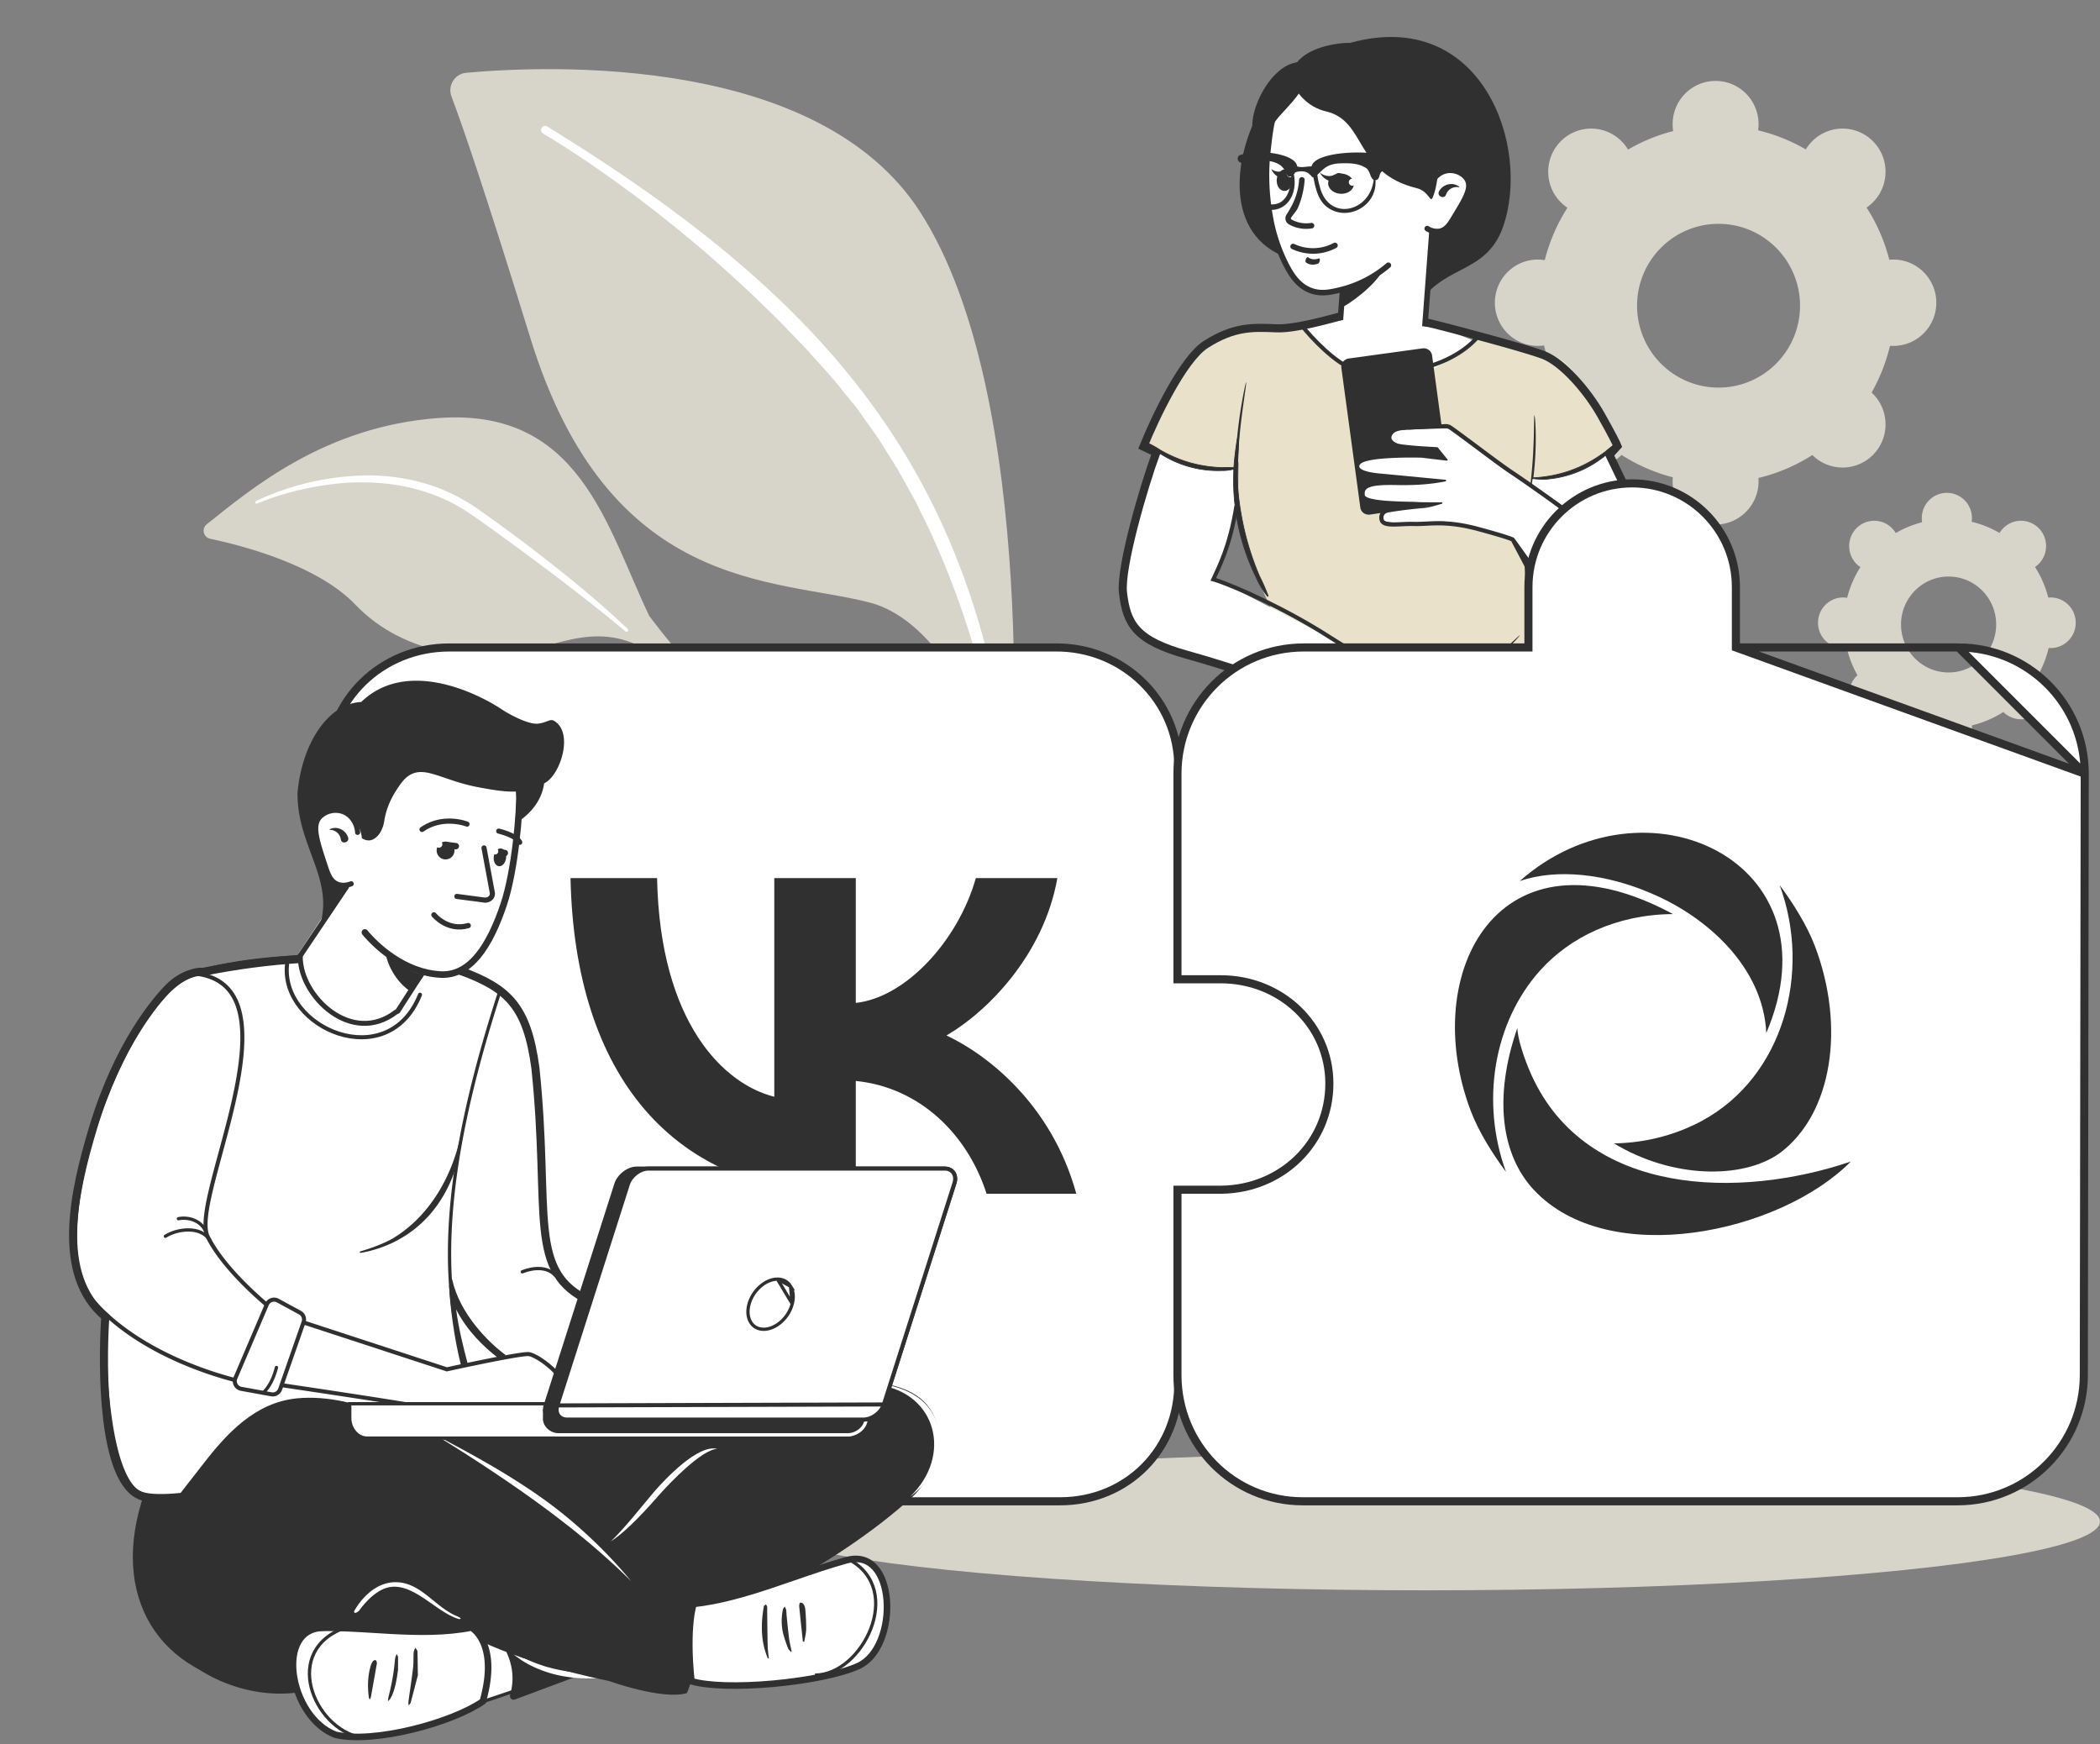
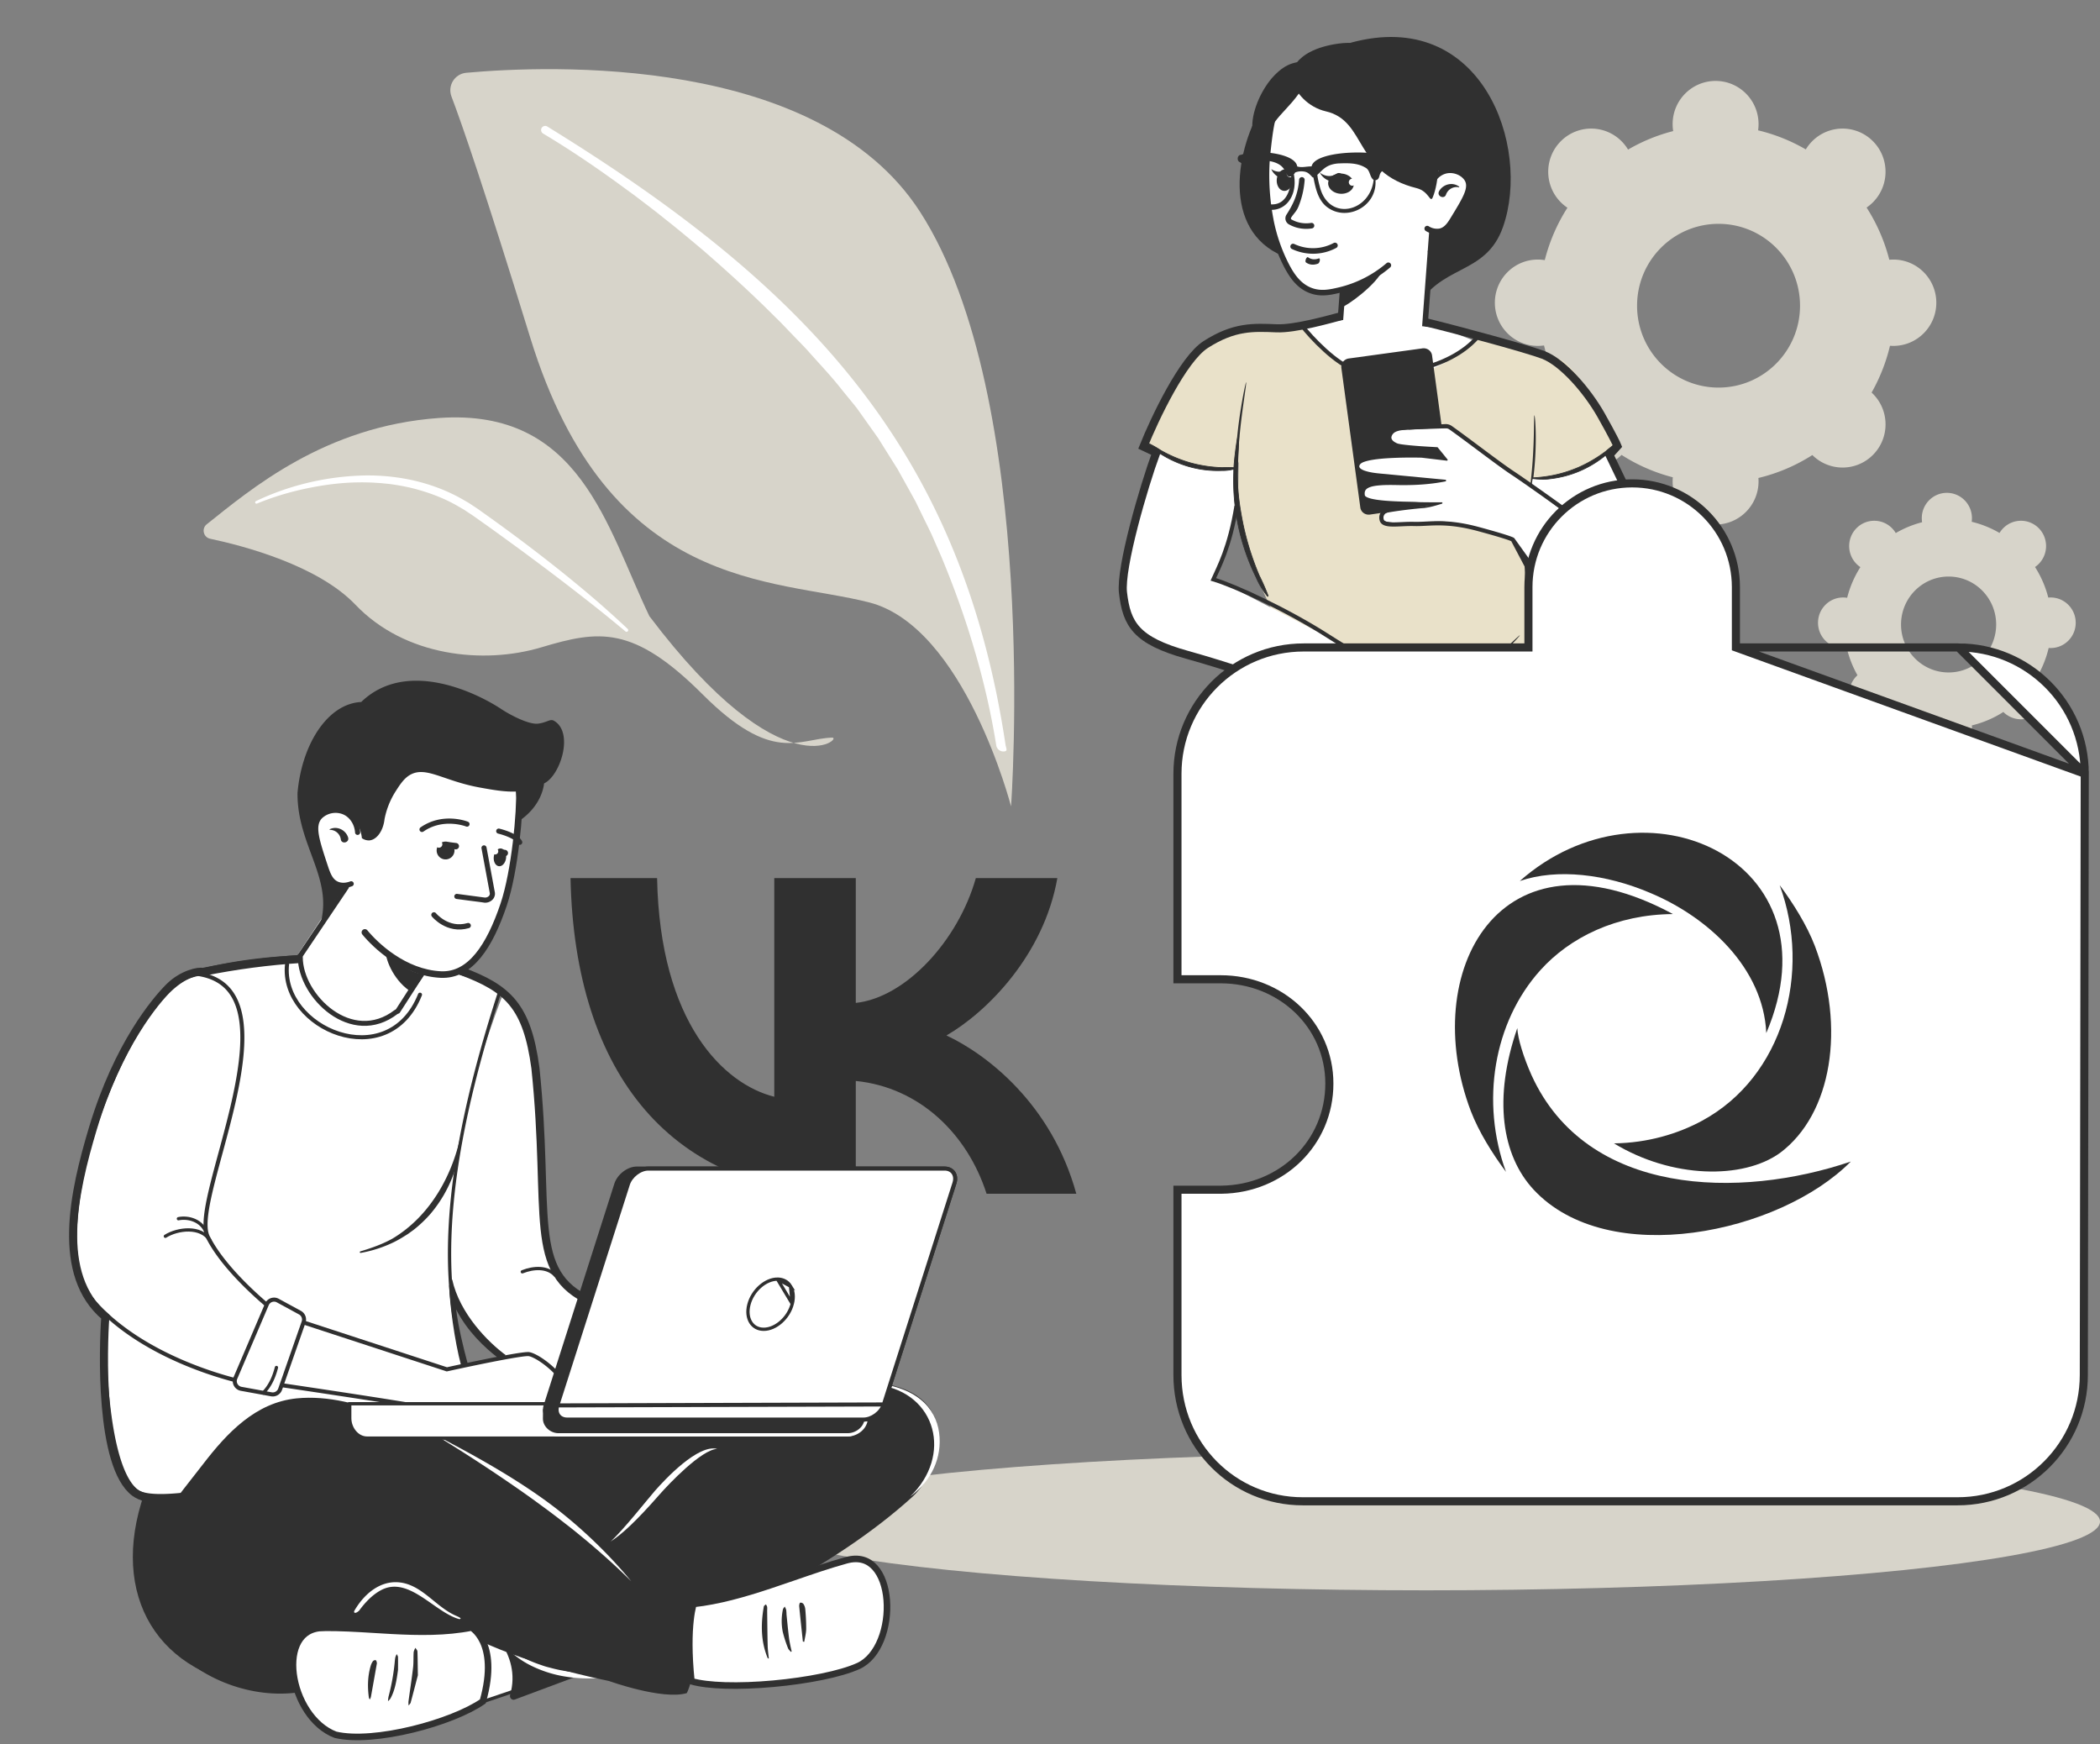
<svg xmlns="http://www.w3.org/2000/svg" width="519" height="431" fill="none">
  <rect width="100%" height="100%" fill="#808080" stroke="none" />
  <g clip-path="url(#a)">
    <ellipse opacity=".75" cx="352.5" cy="376" rx="166.5" ry="17" fill="#F4F0E3" />
    <path opacity=".75" d="M249.875 199.279s-11.453-44.379-35.093-50.42c-23.641-6.042-64.321-2.472-83.718-65.36-11.356-36.816-16.867-52.758-19.485-59.649-1.021-2.688.796-5.607 3.659-5.865 20.248-1.83 86.917-4.632 112.099 34.291 29.854 46.145 22.538 147.003 22.538 147.003z" fill="#F4F0E3" />
    <path d="M135.181 31.216C199.002 70.5 237.502 110.84 248.502 184c.146.976.639 1.596-.343 1.695a1.789 1.789 0 0 1-1.942-1.491l-.017-.112c-1.266-7.901-3.105-15.887-5.411-23.636-2.273-7.781-5.029-15.404-8.134-22.863l-2.431-5.551c-.859-1.826-1.778-3.623-2.65-5.442l-1.328-2.718-1.465-2.645-2.936-5.283-3.211-5.113-1.598-2.56-1.747-2.457-3.492-4.917c-1.245-1.575-2.535-3.114-3.799-4.673-2.46-3.154-5.285-6.107-7.973-9.138-1.338-1.526-2.798-2.939-4.192-4.414-1.424-1.446-2.784-2.956-4.261-4.35-5.729-5.758-11.753-11.218-17.891-16.555-3.118-2.61-6.226-5.237-9.435-7.74-1.576-1.29-3.192-2.526-4.813-3.758l-2.427-1.856-2.466-1.8c-6.555-4.822-13.323-9.44-20.282-13.6l-.034-.02a1.016 1.016 0 0 1-.351-1.393 1.017 1.017 0 0 1 1.308-.394z" fill="#fff" />
    <path opacity=".75" d="M205.643 182.278c2.932-.101-11.898 13.964-45.155-30.015-10.599-22.098-17.136-51.411-51.94-48.974-28.29 1.981-46.669 17.709-57.45 26.266-1.347 1.069-.843 3.223.84 3.58 8.297 1.756 26.61 6.57 35.91 16.307 12.256 12.836 31.708 14.78 45.924 10.53 14.216-4.251 22.698-5.54 39.903 11.652s23.639 10.938 31.968 10.654z" fill="#F4F0E3" />
    <path d="M63.233 123.845c7.89-3.761 16.524-5.899 25.304-6.294 4.389-.211 8.82.146 13.143 1.062 4.315.948 8.532 2.468 12.395 4.651l1.443.825c.48.278.932.599 1.399.898.457.308.935.607 1.375.923l1.325.946a447.219 447.219 0 0 1 5.283 3.809 408.064 408.064 0 0 1 10.385 7.862c6.844 5.347 13.516 10.91 19.84 16.888a.413.413 0 0 1-.549.618l-.01-.008a351.082 351.082 0 0 0-10.095-8.148 591.09 591.09 0 0 0-10.302-7.894l-5.205-3.874-5.248-3.816a425.097 425.097 0 0 0-5.276-3.777l-1.323-.938c-.441-.314-.885-.588-1.327-.884-.444-.286-.873-.598-1.33-.866l-1.373-.795c-3.672-2.117-7.7-3.557-11.822-4.548-2.074-.45-4.17-.833-6.292-1.01l-.794-.082-.797-.051c-.532-.032-1.063-.078-1.596-.098-1.066-.027-2.133-.067-3.201-.037-4.274.043-8.543.609-12.746 1.481-4.2.873-8.356 2.115-12.316 3.754l-.02.008a.332.332 0 0 1-.27-.605z" fill="#fff" />
    <path opacity=".75" fill-rule="evenodd" clip-rule="evenodd" d="M434.504 32.21c.072-.504.109-1.018.109-1.542 0-5.892-4.754-10.668-10.617-10.668-5.864 0-10.618 4.776-10.618 10.668 0 .587.046 1.163.138 1.724a43.569 43.569 0 0 0-11.155 4.575 10.618 10.618 0 0 0-1.605-2.066 10.583 10.583 0 0 0-15.016 0c-4.144 4.166-4.144 10.92 0 15.086.509.513 1.061.962 1.639 1.349a44.052 44.052 0 0 0-5.6 12.946 10.653 10.653 0 0 0-1.717-.139c-5.863 0-10.617 4.777-10.617 10.668 0 5.892 4.754 10.668 10.617 10.668.521 0 1.033-.037 1.534-.11a43.972 43.972 0 0 0 4.542 11.582c-.135.122-.269.248-.398.378-4.147 4.166-4.147 10.921 0 15.087a10.58 10.58 0 0 0 15.013 0 43.54 43.54 0 0 0 12.671 5.532 10.8 10.8 0 0 0-.046 1.007c0 5.891 4.754 10.668 10.618 10.668 5.863 0 10.617-4.777 10.617-10.668a11.6 11.6 0 0 0-.032-.838 43.564 43.564 0 0 0 13.329-5.665 10.579 10.579 0 0 0 14.976-.036c4.148-4.166 4.148-10.921 0-15.087-.109-.11-.223-.217-.334-.321a43.98 43.98 0 0 0 4.544-11.561c.275.022.552.032.833.032 5.863 0 10.617-4.776 10.617-10.668 0-5.891-4.754-10.668-10.617-10.668-.338 0-.672.016-1.001.047a43.92 43.92 0 0 0-5.612-12.9c.555-.376 1.081-.81 1.57-1.303 4.145-4.166 4.145-10.92 0-15.087a10.583 10.583 0 0 0-15.016 0 10.644 10.644 0 0 0-1.579 2.024 43.544 43.544 0 0 0-11.787-4.714zm10.36 43.337c0 11.174-9.016 20.232-20.136 20.232-11.121 0-20.136-9.058-20.136-20.232s9.015-20.232 20.136-20.232c11.12 0 20.136 9.058 20.136 20.232zM487.289 128.944a6.4 6.4 0 0 0 .063-.903c0-3.451-2.775-6.248-6.197-6.248-3.423 0-6.198 2.797-6.198 6.248 0 .344.027.681.08 1.01a25.372 25.372 0 0 0-6.511 2.679 6.245 6.245 0 0 0-.937-1.21 6.163 6.163 0 0 0-8.765 0c-2.419 2.44-2.419 6.396 0 8.837.297.3.619.563.956.789a25.896 25.896 0 0 0-3.269 7.583 6.231 6.231 0 0 0-1.001-.081c-3.423 0-6.198 2.797-6.198 6.248s2.775 6.249 6.198 6.249c.303 0 .602-.022.895-.065a25.822 25.822 0 0 0 2.651 6.784 6.284 6.284 0 0 0-.232 9.058 6.161 6.161 0 0 0 8.764 0 25.379 25.379 0 0 0 7.396 3.24 6.389 6.389 0 0 0-.027.59c0 3.451 2.775 6.248 6.198 6.248 3.422 0 6.197-2.797 6.197-6.248 0-.165-.006-.329-.018-.491 2.8-.673 5.42-1.804 7.78-3.318a6.16 6.16 0 0 0 8.742-.021 6.284 6.284 0 0 0-.195-9.025 25.83 25.83 0 0 0 2.653-6.771c.16.012.322.019.486.019 3.423 0 6.198-2.798 6.198-6.249 0-3.451-2.775-6.248-6.198-6.248-.197 0-.392.009-.584.027a25.792 25.792 0 0 0-3.276-7.556c.324-.22.631-.474.916-.762 2.42-2.441 2.42-6.397 0-8.837a6.163 6.163 0 0 0-8.765 0 6.271 6.271 0 0 0-.922 1.185 25.357 25.357 0 0 0-6.88-2.761zm6.047 25.383c0 6.545-5.262 11.851-11.754 11.851-6.491 0-11.754-5.306-11.754-11.851 0-6.545 5.263-11.85 11.754-11.85 6.492 0 11.754 5.305 11.754 11.85z" fill="#F4F0E3" />
    <path d="M312.589 25.222c-7.509 11.654-10.535 31.675 4.375 38.005 1.142-.003 1.899.147 2.989-.297 4.05-1.65 6.321 1.923 10.371.274l-17.735-37.982zM333.855 10.548l15.749 66.448c6.009-12.017 17.51-8.519 21.869-20.963 6.951-19.84-5.237-54.29-37.618-45.485z" fill="#303030" />
    <path d="m354.049 57.926 4.953-2.795 4.19-7.852-1.245-4.521-7.673-.634-23.819-26.717-14.318 7.747s-3.879 20.63-3.507 21.57c.373.94 2.213 13.642 2.213 13.642l4.575 9.958 5.819 4.292 6.758-1.439-.592 9.555 2.047 3.188 5.209 2.285 5.614.228 7.012-2.39 2.764-26.117z" fill="#fff" />
    <path d="M331.23 47.877c1.749.13 3.249-.879 3.352-2.254.103-1.375-1.232-2.596-2.981-2.727-1.749-.13-3.249.88-3.352 2.255-.103 1.375 1.232 2.596 2.981 2.726zM317.322 47.168c1.093.082 2.067-1.041 2.177-2.508.109-1.466-.688-2.72-1.781-2.802-1.092-.082-2.066 1.04-2.176 2.507-.109 1.467.688 2.722 1.78 2.803zM321.612 56.474a8.753 8.753 0 0 1-1.377-.303 8.982 8.982 0 0 1-1.697-.73 1.701 1.701 0 0 1-.811-1.07 1.715 1.715 0 0 1-.027-.684c.038-.227.122-.444.246-.639 1.833-2.844 2.869-5.268 3.119-8.643a.686.686 0 0 1 .994-.563.693.693 0 0 1 .376.664 21.606 21.606 0 0 1-1.521 6.523c-.514 1.253-1.087 1.623-1.821 2.761a.315.315 0 0 0 .012.37c.026.034.06.064.098.085.455.253.934.46 1.43.615a7.517 7.517 0 0 0 3.375.231.685.685 0 1 1 .219 1.352c-.866.139-1.747.15-2.615.031z" fill="#303030" />
    <path d="M325.575 72.912a8.552 8.552 0 0 1-1.95-.503c-3.213-1.236-4.985-3.998-6.314-6.532a42.722 42.722 0 0 1-3.879-11.315c-.013-.057-.027-.11-.037-.164l-.01-.053a58.802 58.802 0 0 1-.938-14.657c.019-.135.017-.27.027-.397.029-.384.053-.636.068-.77l.006-.043c.328-3.175.611-5.914 1.161-8.46l.011-.082a22.738 22.738 0 0 1 4.086-9.183c.004-.03.06-.082.106-.145l.076-.1a26.576 26.576 0 0 1 3.676-3.83l.349-.298a27.161 27.161 0 0 1 7.191-4.346 24.712 24.712 0 0 1 4.825-1.414 25.868 25.868 0 0 1 6.257-.39c2.811.164 5.585.733 8.233 1.69 1.89.681 3.708 1.547 5.427 2.586 5.227 3.16 9.131 7.7 10.994 12.792l.047.138c.298.824.543 1.667.733 2.522.598 2.744.737 5.569.412 8.358a32.06 32.06 0 0 1-1.335 6.278 32.223 32.223 0 0 1-.858 2.418 37.491 37.491 0 0 1-2.118 4.42 65.23 65.23 0 0 1-2.973 4.83 80.197 80.197 0 0 1-2.793 3.902c-.657.85-1.33 1.678-2.002 2.468a.687.687 0 0 1-1.044-.89c.66-.771 1.317-1.584 1.956-2.41a74.19 74.19 0 0 0 2.747-3.835 64.272 64.272 0 0 0 2.91-4.727 36.265 36.265 0 0 0 2.041-4.258c.169-.43.487-1.234.828-2.328a30.831 30.831 0 0 0 1.295-6.014 24.142 24.142 0 0 0-.401-7.91 19.732 19.732 0 0 0-.71-2.381l-.047-.138c-1.732-4.766-5.432-9.054-10.393-12.06a28.688 28.688 0 0 0-5.194-2.466 27.82 27.82 0 0 0-7.85-1.614 24.572 24.572 0 0 0-5.929.366c-1.561.292-3.09.74-4.562 1.338a25.946 25.946 0 0 0-6.822 4.128l-.338.3a25.14 25.14 0 0 0-3.478 3.617l-.076.1a21.491 21.491 0 0 0-3.944 8.808l-.011.08c-.52 2.456-.802 5.164-1.138 8.293l-.006.044a6.37 6.37 0 0 0-.063.708c-.019.139-.019.267-.024.401a57.343 57.343 0 0 0 .913 14.308l.01.056c.007.038.015.075.026.111l-.004.034a41.46 41.46 0 0 0 3.791 10.95c1.201 2.309 2.797 4.814 5.589 5.89 2.349.903 4.587.394 6.755-.111a28.115 28.115 0 0 0 11.795-5.991.689.689 0 0 1 1.134.583.693.693 0 0 1-.241.47 29.44 29.44 0 0 1-12.368 6.258c-1.738.419-3.622.845-5.625.57z" fill="#303030" />
    <path d="M322.856 62.59a12.322 12.322 0 0 1-3.546-1.044.67.67 0 0 1-.37-.386.686.686 0 0 1 .948-.856 10.854 10.854 0 0 0 9.718-.254.677.677 0 0 1 .522-.05.676.676 0 0 1 .405.335.68.68 0 0 1-.077.758.688.688 0 0 1-.207.17 12.134 12.134 0 0 1-7.406 1.325l.013.001zM354.536 57.873a5.71 5.71 0 0 1-2.134-.78.68.68 0 0 1-.333-.42.682.682 0 0 1 .779-.856c.091.015.178.049.255.1.779.51 1.72.712 2.64.566 1.109-.242 1.853-1.13 2.698-2.522 3.121-5.106 4.692-7.657 3.496-9.444-.863-1.277-2.734-2-4.335-1.677-1.906.385-3.379 2.095-3.661 4.253a.686.686 0 0 1-1.358-.186c.359-2.739 2.266-4.92 4.749-5.422 2.134-.434 4.559.515 5.738 2.254 1.698 2.498-.037 5.315-3.459 10.94-1.006 1.64-1.999 2.804-3.578 3.148a4.326 4.326 0 0 1-1.497.047z" fill="#303030" />
    <path d="M340.344 87.176a15.07 15.07 0 0 1-8.051-3.824 5.352 5.352 0 0 1-1.71-4.348l.551-7.364a.684.684 0 0 1 .737-.632.684.684 0 0 1 .632.736l-.547 7.362a3.978 3.978 0 0 0 1.265 3.232 13.697 13.697 0 0 0 7.718 3.529c5.31.563 9.087-2.188 10.382-3.31l1.889-25.3a.686.686 0 0 1 1.369.102l-1.929 25.85-.202.184c-1.183 1.062-5.458 4.49-11.648 3.838l-.456-.055zM326.052 63.853a.178.178 0 0 0-.114.005c-1.004.363-1.919.266-2.663-.283a.15.15 0 0 0-.121-.026.323.323 0 0 0-.143.075.805.805 0 0 0-.142.164 1.412 1.412 0 0 0-.228.734c0 .077.01.145.029.2a.252.252 0 0 0 .081.123c.362.264.759.436 1.187.512.554.097 1.155.03 1.785-.197.084-.03.173-.112.252-.233.08-.12.144-.27.183-.425a1.05 1.05 0 0 0 .029-.42c-.021-.116-.07-.192-.14-.216l.005-.013zM330.939 44.903a4.703 4.703 0 0 1-2.909-.424 4.248 4.248 0 0 1-1.864-1.86 3.74 3.74 0 0 0 2.158.877c.69.04 1.374-.15 1.945-.54a1.064 1.064 0 0 1 1.607.47 1.071 1.071 0 0 1-.064.929 1.065 1.065 0 0 1-.769.524l-.104.024zM317.397 44.218a4.11 4.11 0 0 1-3.217-2.43 3.61 3.61 0 0 0 1.615.623c.495.06.997-.024 1.445-.245a1.103 1.103 0 0 1 .988 1.973c-.2.099-.426.135-.647.105l-.184-.026z" fill="#303030" />
    <path d="M318.733 43.794a.87.87 0 1 0 .237-1.723.87.87 0 0 0-.237 1.723zM334.103 45.894a.87.87 0 1 0 .238-1.724.87.87 0 0 0-.238 1.724z" fill="#fff" />
    <path fill-rule="evenodd" clip-rule="evenodd" d="M360.55 46.28a2.795 2.795 0 0 0-3.177 1.801c-.42 1.27-2.408.39-1.693-.865.988-1.73 3.343-2.309 4.945-1.086.015.013.025.03.029.049a.083.083 0 0 1-.008.056.083.083 0 0 1-.096.044z" fill="#303030" />
    <path d="M331.478 75.98c1.305-.284 8.821-5.662 10.275-9.35l-9.667 4.927-.608 4.424zM324.968 15.288c-.636 3.174-3.465 7.453-5.682 10.01-4.232 4.88-7.335 6.479-6.77 16.885-2.288-3.488-2.979-6.923-3.022-10.988-.042-4.063 2.469-9.504 5.478-12.581 3.01-3.078 5.471-3.683 9.996-3.326z" fill="#303030" />
    <path d="M352.616 26.296c-2.854-7.181-10.048-17.179-21.867-15.514-11.82 1.664-11.764 8.227-11.764 8.227 1.037 4.133 4.524 7.55 8.677 8.502 10.155 2.328 6.977 15.178 22.449 18.985 3.095.762 3.326 3.822 3.986 2.259 1.587-3.765 1.776-11.024 1.107-14.496-.7-3.622-1.227-4.537-2.588-7.963z" fill="#303030" />
    <path fill-rule="evenodd" clip-rule="evenodd" d="M310.956 49.165c.899 1.146 2.52 1.478 4.004 1.312 3.2-.389 4.119-4.057 4.153-6.891-2.136.659.09-3.685-7.275-3.972-2.597-.151-1.843 1.396-2.96 2.569.084 2.4.548 4.998 2.078 6.982zm15.201-3.14c2.116 8.82 12.433 6.451 13.323-1.57-1.024-.685-.803-2.445-2.069-3.049-2.012-1.216-4.486-1.1-6.735-1.013-2.87.27-3.659 1.48-5.103 2.817.092.866.323 1.89.584 2.814zm-19.59-7.749c.106-.02.212-.04.318-.058a.955.955 0 0 1 .291-.112c.257-.072.513-.123.77-.154 3.665-.921 12.221.043 12.651 3.18 1.184.362 2.191-.014 3.552-.014.927-4.354 18.844-4.191 19.771-1.603l.009-.003c.821-.277 2.042-.246 2.988-.31 3.31-.152 14.445-1.135 12.217 3.113l-.002.003c-.432.466-1.196.118-1.239-.497.094-.256-11.374-1.147-13.979-.8-.283.35-.718.66-1.181.828-2.579.495-1.166 2.382-2.797 2.702.469 6.69-7.57 10.549-12.391 6.265-1.927-1.792-2.444-4.505-2.942-6.95a.652.652 0 0 1-.471-.333c-.569-.54-.93-1.043-2.03-1.167-1.101-.124-1.937.202-2.049.298a2.18 2.18 0 0 1-.091.177.665.665 0 0 1-.191.215c1.25 6.641-3.821 10.988-9.134 7.66-2.325-2.079-2.887-5.337-3.055-8.254-.312-.178-.516-.533-.421-.989.131-.627-.226-1.159-.782-1.416-.721-.335-.627-1.625.188-1.78z" fill="#303030" />
    <path d="M362.919 220.903c-.016.075-.968-.051-2.484-.37a64.033 64.033 0 0 1-5.852-1.547 64.396 64.396 0 0 1-5.688-2.074c-1.428-.605-2.28-1.045-2.25-1.115.032-.076.938.23 2.395.737 1.457.506 3.472 1.199 5.715 1.904 2.244.704 4.292 1.284 5.778 1.702 1.484.416 2.404.682 2.386.763z" fill="#303030" />
    <path d="M317.577 81.44s8.298-.83 12.802-2.126c4.504-1.297 26.944 2.11 26.944 2.11l12.577 5.009-15.972 14.985-22.041-2.616-9.911-5.542-4.399-11.82z" fill="#fff" />
    <path d="M364.34 83.587c.919.181 18.12 2.733 22.378 5.934 4.258 3.2 13.514 19.808 13.514 19.808l-18.824 18.928-3.062-5.993.04 32.55s12.63 14.558 12.035 16.084c-.698 1.791-1.658 3.507-2.707 5.075-3.247 4.85-7.72 8.748-12.856 11.518-10.162 5.483-34.007 13.981-52.582 3.182l-2.526-29.307s-11.199-20.021-12.979-31.305c-.13-2.579-.788-5.541-.745-10.141.142-15.638 1.299-38.48 1.299-38.48l15.214-.765s11.309 17.188 24.66 13.103c13.351-4.083 17.141-10.191 17.141-10.191z" fill="#E9E1C9" />
    <path d="M375.609 156.998c.019.031-.212.317-.648.805a44.167 44.167 0 0 1-1.896 1.984 69.27 69.27 0 0 1-6.661 5.81c-2.704 2.065-5.257 3.684-7.14 4.744-.942.532-1.711.935-2.252 1.189-.539.255-.842.379-.854.343-.011-.037.27-.231.787-.551l2.187-1.352a92.594 92.594 0 0 0 7.047-4.872 98.833 98.833 0 0 0 6.702-5.644l1.974-1.831c.468-.431.735-.656.754-.625zM379.224 102.631c.039-.002.088.313.144.885.057.571.107 1.4.145 2.425.075 2.051.061 4.89-.158 8.02a78.583 78.583 0 0 1-.975 7.988 41.227 41.227 0 0 1-.486 2.4c-.135.564-.228.872-.268.868-.083-.012.092-1.272.351-3.309.259-2.036.582-4.852.803-7.97.219-3.117.297-5.941.326-7.988.03-2.047.033-3.316.118-3.319zM331.511 90.94l4.685 34.5c.159 1.106 1.204 1.872 2.353 1.726l18.162-2.65c1.162-.146 2.001-1.169 1.879-2.292l-4.661-34.344c-.131-1.197-1.293-2.015-2.518-1.77l-18.184 2.495c-1.117.224-1.871 1.251-1.716 2.335z" fill="#303030" />
    <path d="M346.936 106.13s10.684-.779 11.481-.303c.796.476 17.324 12.781 17.324 12.781l3.825 2.167-5.676 12.474-1.867-.574s-11.676-3.019-13.015-3.368c-1.339-.35-3.956-.294-3.956-.294s-12.132.938-13.206-.243c-1.074-1.182-.712-1.596.108-2.005.82-.41 8.009-1.265 9.635-1.35 1.627-.085 4.668-1.081 4.668-1.081s-5.121.035-6.308-.081c-1.187-.117-12.632.064-12.894-1.858-.261-1.92.939-2.919 8.175-2.721 7.236.197 11.917-.885 11.917-.885l-16.259-1.573s-6.512-.473-4.946-2.597c1.566-2.123 15.388-1.692 15.388-1.692l6.236.757-2.402-2.966s-8.721-.441-9.953-.986c-1.523-.673-1.916-1.533-1.126-2.566.787-1.033 2.851-1.036 2.851-1.036z" fill="#fff" />
    <path d="M398.074 111.957s-11.79 6.185-19.233 6.36c-.149.004-.31 1.916-.31 1.916l-4.622 13.016s4.375 7.283 6.753 11.317c6.37 10.801 15.362 22.455 22.522 20.097 8.589-2.83 9.904-12.646 8.249-19.091-1.504-5.86-13.359-33.615-13.359-33.615z" fill="#fff" />
    <path d="M375.776 118.555s-.149-.13-.453-.365l-1.356-1.034-5.232-3.929-8.295-6.154-1.241-.903c-.21-.152-.424-.306-.651-.458-.285-.143-.583-.143-.853-.173-1.106-.056-2.236-.022-3.399.014a217 217 0 0 0-7.352.406l.012-.001c-.651.02-1.299.116-1.932.36a2.66 2.66 0 0 0-.88.541 2.197 2.197 0 0 0-.548.891c-.116.343-.063.75.132 1.06.196.309.478.535.771.721.304.18.592.346.964.444.346.086.689.145 1.036.195 2.769.367 5.669.534 8.672.705l-.137-.069 2.403 2.965.181-.304-6.235-.754-.02-.002c-2.612-.06-5.287-.047-8.021.1-1.366.08-2.748.188-4.136.411-.695.114-1.391.252-2.078.482-.343.119-.687.253-1.004.488-.318.242-.573.581-.605 1.017-.023.459.308.802.607 1.009.315.214.653.359.996.482.688.242 1.397.39 2.111.51 1.437.227 2.883.301 4.33.459l8.809.842 4.783.456-.022-.409c-3.673.732-7.406.945-11.021.911-1.811-.027-3.625-.083-5.419.089-.893.092-1.8.212-2.65.609-.416.199-.832.518-1.026.973-.192.458-.191.904-.104 1.369.076.288.294.454.485.58.198.127.407.219.615.294.418.154.842.258 1.266.342.848.172 1.697.268 2.539.35 1.686.158 3.351.222 4.989.265l2.434.05c.789.017 1.601.096 2.391.09 1.585.022 3.139.016 4.664.005l-.055-.353c-1.707.525-3.4 1.047-5.104 1.121-1.722.157-3.393.363-5.023.584-.814.113-1.616.228-2.409.365-.396.069-.788.142-1.179.228-.195.049-.391.095-.602.183-.18.092-.36.19-.528.33-.167.131-.318.351-.329.59-.014.235.073.435.166.609.095.178.213.328.33.478l.186.215c.067.066.174.164.265.196.756.321 1.503.335 2.236.4 2.935.151 5.675-.007 8.206-.143l1.858-.123c.609-.056 1.184-.08 1.769-.062 1.153.026 2.26.07 3.252.351l9.403 2.367 2.483.611.639.151c.143.032.216.045.219.041a1.173 1.173 0 0 0-.211-.068l-.63-.177-2.468-.663-9.374-2.464c-2.057-.552-4.44-.385-6.952-.219-2.523.121-5.267.265-8.166.103-.71-.06-1.487-.104-2.107-.373-.085-.035-.112-.072-.179-.13l-.175-.205c-.109-.14-.22-.281-.298-.432-.175-.306-.19-.607.091-.815.13-.108.294-.199.462-.284.153-.061.338-.109.526-.154.379-.083.768-.155 1.16-.22a73.412 73.412 0 0 1 2.399-.355 112.51 112.51 0 0 1 5.004-.566c1.75-.074 3.472-.598 5.195-1.124a.182.182 0 0 0 .125-.228.184.184 0 0 0-.177-.126h-.005c-1.522.008-3.076.01-4.653-.015-.793.005-1.569-.076-2.389-.095l-2.433-.055c-1.634-.046-3.292-.115-4.96-.272-.833-.084-1.673-.179-2.495-.349a7.832 7.832 0 0 1-1.203-.325c-.359-.138-.79-.341-.853-.609-.067-.347-.065-.782.083-1.11.146-.339.462-.591.83-.767.748-.351 1.633-.479 2.502-.565 1.756-.166 3.548-.11 5.37-.081 3.648.036 7.382-.171 11.127-.917a.21.21 0 0 0 .17-.244.206.206 0 0 0-.186-.165l-.007-.001-4.784-.456-8.813-.839c-1.449-.158-2.901-.233-4.296-.453-.698-.115-1.39-.262-2.037-.489a3.956 3.956 0 0 1-.897-.43c-.258-.181-.455-.415-.437-.665.046-.564.682-.931 1.323-1.131.644-.218 1.326-.354 2.004-.467 1.363-.221 2.735-.329 4.092-.411 2.715-.151 5.387-.169 7.984-.113l-.018-.001c2.163.258 4.286.51 6.237.741a.198.198 0 0 0 .221-.163.184.184 0 0 0-.039-.141l-2.411-2.959a.184.184 0 0 0-.137-.068c-2.994-.164-5.903-.325-8.639-.679a10.444 10.444 0 0 1-.995-.183c-.294-.072-.601-.239-.87-.4-.544-.32-.969-.848-.768-1.41.172-.568.643-1.011 1.223-1.218.571-.224 1.204-.324 1.803-.344h.013c2.568-.188 5.019-.343 7.338-.435 1.159-.041 2.29-.079 3.37-.03.27.026.533.034.727.128l.638.443 1.245.894c3.244 2.368 6.045 4.415 8.341 6.092l5.287 3.861 1.385.998c.315.224.484.329.484.329zM379.035 120.66c-.098.125 6.742 5.306 15.278 11.574 8.538 6.269 12.316 9.327 12.415 9.204.098-.124-3.521-3.384-12.059-9.654-8.535-6.267-15.535-11.248-15.634-11.124z" fill="#303030" />
    <path d="M352.443 79.647c7.731 1.869 25.162 6.594 28.985 8.068 4.779 1.843 10.857 8.828 14.286 14.904 2.744 4.861 3.828 7.098 4.027 7.609l-1.973 2.181c3.481 7.115 10.824 22.68 12.341 28.019 1.897 6.674 2.315 14.985-2.021 21.971-3.313 5.34-14.439 2.808-22.388-10.331-6.36-10.511-7.915-12.447-7.897-12.101l.756 15.063c4.976 9.131 11.943 13.492 12.362 15.572.32 1.589-.551 3.006-.871 3.543" stroke="#303030" stroke-width="2" />
    <path d="M299.891 142.656s5.284-11.744 5.801-18.587c.238-3.154-.034-8.109-.355-8.093-10.453.525-19.975-4.679-19.975-4.679-.776 1.285-5.833 24.086-7.047 28.88-2.763 10.913 1.371 17.02 6.142 18.751 6.659 2.415 54.678 17.381 54.678 17.381l3.919-11.197s-40.641-20.922-43.163-22.456z" fill="#fff" />
    <path d="M341.31 162.39s6.577 2.389 10.055 6.256c3.478 3.868 10.319 13.682 10.652 14.388.332.706 2.233 12.215 2.233 12.215l-1.584 10.164s-2.6.959-2.182-3.086c.419-4.043.34-6.909.34-6.909l-2.308-7.42.377 7.898-4.395 11.543s-2.747-.272-2.406-3.352c.341-3.079 1.024-8.607 1.024-8.607l-3.506 7.488s-2.153.218-2.11-2.157c.043-2.375.269-4.008.269-4.008s-2.219.865-1.809-1.759c.41-2.625.268-5.111.268-5.111l-2.357-6.982s-4.774-5.281-5.917-8.624c-1.141-3.343 3.356-11.937 3.356-11.937z" fill="#fff" />
    <path d="M307.278 81.442c-12.682 1.255-26.576 25.97-23.22 29.059 3.357 3.089 16.941 7.181 21.075 5.003 4.234-2.23 2.145-34.062 2.145-34.062z" fill="#E9E1C9" />
    <path d="M307.971 94.465c.038.007-.002.461-.107 1.278l-.479 3.447c-.407 2.91-.956 6.929-1.263 11.392-.314 4.463-.264 8.518-.143 11.449l.185 3.472c.046.821.054 1.277.014 1.282-.039.004-.122-.443-.237-1.26-.122-.815-.246-2-.367-3.469a79.977 79.977 0 0 1-.026-11.513c.308-4.491.925-8.519 1.434-11.417.256-1.45.485-2.618.66-3.422.176-.803.29-1.245.329-1.239z" fill="#303030" />
    <path d="M331.633 78.078c-3.255.858-11.547 3.24-16.139 3.053-5.739-.232-10.44-.517-17.503 4.003-5.65 3.616-12.617 18.338-15.395 25.246l3.155 1.489c-3.054 8.311-8.94 28.399-8.212 34.611.911 7.764 3.195 11.815 15.869 15.345 10.139 2.823 21.869 6.886 26.467 8.564l1.46 21.771 4.789 3.517" stroke="#303030" stroke-width="2" />
    <path d="m305.415 115.782-.021-.178a25.27 25.27 0 0 0-3.349-.047 33.327 33.327 0 0 1-7.821-1.169 33.436 33.436 0 0 1-7.367-3.102 24.676 24.676 0 0 0-2.948-1.682l-.106.143c.811.896 1.729 1.64 2.727 2.211 4.685 3.046 10.012 4.531 15.487 4.317a10.357 10.357 0 0 0 3.398-.493zM378.868 118.26l.009-.181c3.951-.198 7.551-.994 11.334-2.618a33.234 33.234 0 0 0 6.643-3.921 24.146 24.146 0 0 1 2.602-1.979l.125.128a10.937 10.937 0 0 1-2.325 2.44c-4.089 3.492-8.989 5.622-14.246 6.193-1.085.186-3.031.111-4.142-.062z" fill="#303030" stroke="#303030" stroke-width=".182" />
    <path d="m313.271 147.372.156-.089a51.683 51.683 0 0 0-2.21-5.035 69.853 69.853 0 0 1-3.955-12.47c-.891-4.29-1.445-8.327-1.499-12.699.084-1.822.295-6.383.395-9.313l-.179-.026c-.241.894-.513 2.682-.722 4.473-.209 1.79-.357 3.593-.348 4.521a54.245 54.245 0 0 0 5.507 25.886 20.31 20.31 0 0 0 2.855 4.752z" fill="#303030" stroke="#303030" stroke-width=".182" />
    <path d="M321.734 80.435c2.163 2.839 8.607 9.707 13.196 10.958 8.461 2.305 23.24-.036 30.239-8.1" stroke="#303030" />
    <path fill-rule="evenodd" clip-rule="evenodd" d="m350.776 105.124 6.402-.321a2.592 2.592 0 0 1 1.628.471c4.169 2.943 11.887 8.927 15.322 11.186 2.269 1.492 8.38 5.8 14.073 9.921a485.016 485.016 0 0 1 7.712 5.681c2.174 1.645 6.623 5.229 8.644 7.398-2.546-1.246-7.021-5.098-9.272-6.568a479.992 479.992 0 0 0-7.694-5.668c-5.694-4.123-11.787-8.418-14.034-9.895-3.453-2.27-11.186-8.266-15.35-11.205a1.55 1.55 0 0 0-.976-.282l-9.2.322 2.745-1.04zM342.138 127.193c-.182.257-.305.628-.155 1.173.059.213.217.387.607.518.407.137.983.195 1.716.2.626.005 1.323-.027 2.075-.062l.369-.017c.885-.04 1.829-.075 2.761-.046.87.027 1.776-.019 2.773-.069 3.051-.154 6.949-.35 13.243 1.354 3.313.897 5.426 1.523 6.724 1.942.647.209 1.098.369 1.395.487.147.058.266.11.355.155.044.022.091.048.135.077l.002.002c.024.016.12.08.188.193l.007.012-.007-.012 4.576 6.38-1.784 1.119-3.621-6.86a1.223 1.223 0 0 1 .061.031l-.002-.001a.379.379 0 0 1-.035-.028c-.012-.011-.051-.046-.086-.105l-.008-.013.004.007.004.006.062.103a3.983 3.983 0 0 0-.234-.099 23.027 23.027 0 0 0-1.332-.464c-1.275-.412-3.37-1.034-6.676-1.928-6.117-1.656-9.799-1.472-12.834-1.32-1.032.052-1.989.1-2.942.071-.889-.028-1.799.006-2.682.045l-.364.017c-.749.035-1.479.068-2.135.063-.754-.005-1.468-.062-2.039-.254-.588-.197-1.097-.567-1.278-1.227-.235-.852-.051-1.545.308-2.051a2.516 2.516 0 0 1 1.184-.898l.343.982a1.48 1.48 0 0 0-.678.517zM358.346 188.461l-.06-1.195 2.427 7.849-.942-.808-.932-3.457.421 8.374-.727.036-.187-10.799zM352.737 188.086l.683 2.247c.346 1.589.531 4.158.053 5.751-.866 2.89-2.393 5.077-4.163 7.459.403-.831 3.088-6.41 3.466-7.668.518-1.73.331-6.091-.039-7.789zM346.705 198.185c.238-.791 2.254-4.379 2.608-5.76l-.076.706c-.352 1.372-1.455 4.6-1.699 5.409l-.833-.355z" fill="#303030" />
    <path d="m397.879 332.173-.059-.003c-.293-.017-.293-.017-1.475-3.981-.721-2.417-1.731-5.858-2.998-10.231a6099.208 6099.208 0 0 1-9.687-33.794 6025.162 6025.162 0 0 1-9.49-33.767c-3.922-14.141-3.871-14.216-3.766-14.384l.072-.111.137-.029c.361-.076.361-.076 1.565 3.954.721 2.423 1.731 5.865 2.998 10.232a5810.68 5810.68 0 0 1 9.676 33.812c3.675 12.96 7.055 24.97 9.519 33.853 1.228 4.423 2.194 7.875 2.823 10.277 1.091 4.058 1.091 4.058.738 4.16l-.053.012zM368.213 226.411c-.7-.428-1.377-.892-2.03-1.389a34.689 34.689 0 0 0-5.183-2.803l-2.995-1.309a22.416 22.416 0 0 0-2.465-.961 11.319 11.319 0 0 0-2.392-.367 3.838 3.838 0 0 1 2.5-.017c.873.222 1.728.514 2.555.871.936.384 1.955.798 3.024 1.278a26.516 26.516 0 0 1 5.185 2.981 7.05 7.05 0 0 1 1.801 1.716z" fill="#fff" />
    <path d="M369.458 227.572c-4.859-3.552-8.866-5.632-14.017-7.312-1.302-.339-2.641-.367-3.976-.443 3.57-1.277 7.471.277 10.104 1.439 3.314 1.462 5.782 3.385 7.889 6.316zM373.221 223.824l.98-1.545a22.44 22.44 0 0 1 2.953-3.713 22.517 22.517 0 0 1 3.41-3.269l1.448-1.117-1.119 1.467a36.376 36.376 0 0 1-3.087 3.548 36.27 36.27 0 0 1-3.247 3.392l-1.338 1.237zM330.011 220.473a7.854 7.854 0 0 1-.913-.088 9.596 9.596 0 0 1-2.551-.475l-1.643-.545 1.729-.097a16.194 16.194 0 0 1 2.568.06c1.918.177 3.848-.17 5.583-1.004a8.325 8.325 0 0 0 3.605-4.193 25.29 25.29 0 0 0 .606-2.355l.347-1.697.3 1.704c.162.912.07 1.851-.267 2.715a8.697 8.697 0 0 1-4.017 4.892 10.744 10.744 0 0 1-5.347 1.083zM393.953 209.438a8.466 8.466 0 0 1-5.247-5.052c.14-.077.978 1.34 2.438 2.72 1.46 1.38 2.886 2.24 2.809 2.332z" fill="#fff" />
    <path d="m394.059 209.82-.207-.072a8.792 8.792 0 0 1-5.452-5.261l-.101-.266.252-.138c.304-.164.485.064.953.672.567.741 1.19 1.438 1.862 2.086a24.6 24.6 0 0 0 2.192 1.805c.58.432.7.521.718.717l.015.146-.232.311zM341.392 162.39s6.577 2.388 10.055 6.256c3.478 3.868 10.319 13.682 10.652 14.388.332.706 2.233 12.215 2.233 12.215l-1.584 10.164s-2.6.959-2.182-3.086c.419-4.043.34-6.909.34-6.909l-2.307-7.42.377 7.898-4.396 11.543s-2.747-.273-2.406-3.352c.341-3.079 1.024-8.607 1.024-8.607l-3.506 7.488s-2.153.218-2.11-2.157c.043-2.376.269-4.008.269-4.008s-2.219.865-1.809-1.76c.411-2.624.268-5.11.268-5.11l-2.357-6.982s-4.774-5.282-5.917-8.624c-1.141-3.343 3.356-11.937 3.356-11.937z" fill="#fff" />
    <path fill-rule="evenodd" clip-rule="evenodd" d="m358.423 188.461-.06-1.195 2.427 7.849-.941-.808-.932-3.456.42 8.373-.727.037-.187-10.8zM352.81 188.086l.683 2.247c.346 1.589.531 4.158.053 5.751-.866 2.89-2.393 5.077-4.163 7.46.403-.832 3.089-6.411 3.466-7.669.519-1.73.331-6.091-.039-7.789zM346.773 198.184c.238-.79 2.254-4.378 2.609-5.76l-.076.706c-.352 1.373-1.456 4.6-1.699 5.409l-.834-.355z" fill="#303030" />
    <path d="M305.577 125.015c-1.666 10.318-4.383 15.153-5.711 18.158 5.394 1.619 18.217 7.532 28.321 13.997 12.63 8.081 16.982 9.107 18.953 10.027 1.97.92 11.501 12.665 13.449 15.397 1.948 2.732 3.543 9.964 3.758 11.99" stroke="#303030" />
    <path d="M320.625 168.097c5.935 3.124 10.594 4.463 17.116 5.749.263 1.376 1.277 4.588 3.23 6.428 2.441 2.3 3.707 2.43 3.606 4.276-.101 1.847 1.992 4.939 2.022 7.458.029 2.518-1.425 4.427.639 5.772" stroke="#303030" stroke-width=".91" />
-     <path d="M291.208 240.37v1h14.729c13.695 0 24.867 12.777 25.063 26.201-.004 13.633-10.991 26.583-24.665 26.583h-15.127v47.301c.193 16.51-12.481 29.543-29.229 29.543h-44.433c-.201-10.117-3.453-17.815-8.343-23.029-5.045-5.379-11.779-8.052-18.514-8.028-6.734.024-13.465 2.745-18.508 8.133-4.886 5.221-8.14 12.894-8.342 22.924h-51.805c-16.77.192-30.423-13.065-30.423-29.554v-.005l-.205-46.487h1.78l.015-.001c14.855-.205 26.651-11.945 26.651-26.594 0-14.463-12.01-26.197-26.864-26.197h-1.79l-.196-52.607v-.008c-.192-16.476 13.254-29.543 30.037-29.543h149.746c16.769-.192 30.423 13.065 30.423 29.554v50.814z" fill="#fff" stroke="#303030" stroke-width="2" />
    <path d="M429.014 160v-14.914c0-14.158-11.479-25.637-25.636-25.637-14.158 0-25.637 11.479-25.637 25.637V160h-55.538C304.869 160 291 174.059 291 191.202V242h10.7c14.819 0 26.841 11.253 26.841 25.765 0 14.693-11.803 26.029-26.628 26.235H291v45.798C291 357.141 304.842 371 321.976 371h161.822c17.334 0 31.203-14.059 31.203-31.202v-.001l.227-148.595L429.014 160zm0 0h1m-1 0h1m0 0h54.012m-54.012 0h54.012m0 0c17.143 0 31.201 13.868 31.202 31.201L484.026 160z" fill="#fff" stroke="#303030" stroke-width="2" />
    <path fill-rule="evenodd" clip-rule="evenodd" d="M439.834 218.736c3.413 4.594 6.723 9.904 8.687 15.009 7.653 20.113 4.241 41.554-8.583 51.152-9.204 6.636-26.785 6.33-41.057-2.348 8.273-.103 15.823-2.349 21.821-5.616 19.96-10.823 27.096-36.552 19.132-58.197zM372.196 289.594c-3.413-4.595-6.722-9.904-8.687-15.009-13.031-34.306 7.032-71.879 49.951-48.702-13.962.102-25.441 5.718-32.784 13.886-11.582 12.864-14.788 32.57-8.48 49.825z" fill="#303030" />
    <path fill-rule="evenodd" clip-rule="evenodd" d="M457.415 287.041c-17.581 17.766-59.982 26.75-78.391 6.943-7.859-8.474-10.031-22.564-4.033-39.921.103 2.552 1.551 7.249 3.516 11.639 13.651 30.018 51.502 30.63 78.908 21.339zM375.611 217.715c30.715-27.159 79.114-5.105 60.913 37.573-.724-16.132-14.479-28.691-28.647-34.612-10.962-4.697-23.062-6.126-32.266-2.961z" fill="#303030" />
    <path d="M209.082 294.998c-42.707 0-67.067-29.278-68.082-77.998h21.393c.702 35.759 16.474 50.906 28.966 54.029V217h20.144v30.84c12.336-1.327 25.295-15.381 29.667-30.84h20.145c-3.358 19.051-17.411 33.104-27.405 38.882 9.994 4.684 26 16.942 32.09 39.116h-22.174c-4.763-14.834-16.63-26.312-32.323-27.873v27.873h-2.421zM119.865 338.521s-29.04-2.047-65.708-2.985c-8.35 12.546-15.756 24.186-19.273 35.951-7.414 24.801 5.625 44.202 32.566 45.813l56.391-8.622 49.822 1.809s48.511-52.207 17.383-61.355l-60.636 5.629-10.545-16.24z" fill="#303030" />
    <path d="m115.372 421.857-4.694-14.229 18.461-7.538 5.038 15.403-18.805 6.364z" fill="#fff" stroke="#303030" stroke-width=".811" />
    <path d="M217.389 341.782c20.633 2.658 15.295 21.596 8.061 28.158-19.479 17.663-47.574 30.963-72.086 40.323-.744.286-19.484 7.2-26.159 9.733-.671.255-1.342-.44-1.141-1.13 3.064-10.547-6.592-17.745-6.592-17.745s27.433-13.128 45.836-32.258c0 0 27.502-32.227 52.081-27.081z" fill="#303030" />
    <path fill-rule="evenodd" clip-rule="evenodd" d="m217.225 342.268-.199-.399c5.28.68 8.998 2.415 11.446 4.825 2.455 2.415 3.561 5.438 3.741 8.548.356 6.159-2.821 11.363-7.282 14.608 10.547-10.141 6.491-25.554-7.706-27.582z" fill="#fff" />
    <path d="M111.411 319.502c9.512 19.271 28.317 25.359 28.317 25.359l8.453-21.978s-10.208-4.056-12.715-11.494c-2.507-7.437 1.873-56.287-10.783-66.666 0 0-1.533 3.841-3.61 9.845v.014c-4.068 11.738-10.227 31.725-11.201 47.574-.444 6.87-.581 13.046 1.539 17.346z" fill="#fff" />
    <path d="M45.026 255.466v.001c-.698 3.012-2.018 6.216-3.631 9.639-.886 1.881-1.87 3.848-2.894 5.892a417.122 417.122 0 0 0-2.542 5.138c-3.813 7.883-7.585 16.876-8.861 27.329v.001c-1.16 9.417-1.733 23.975-.869 37.051.433 6.539 1.223 12.692 2.474 17.642.625 2.474 1.362 4.637 2.222 6.393.86 1.758 1.832 3.083 2.912 3.91.502.384 1.274.681 2.325.876 1.044.193 2.33.28 3.825.269 2.992-.023 6.783-.437 11.094-1.134 8.618-1.395 19.258-3.915 29.623-6.657 10.362-2.742 20.438-5.703 27.924-7.98a877.406 877.406 0 0 0 11.498-3.583l.409-.131c-15.314-27.466-10.31-64.196 3.08-105.377-2.321-1.685-6.262-3.289-11.351-4.634-5.248-1.387-11.674-2.488-18.708-3.129-14-1.274-30.367-.718-44.604 3.025l-.013.046a226.309 226.309 0 0 0-1.056 3.851 376.42 376.42 0 0 0-2.857 11.562z" fill="#fff" stroke="#303030" stroke-width=".811" />
    <path d="m110.573 338.363-.133.03-.13-.043-47.126-15.413-4.707 17.731.03.005 1.656.241a3909.32 3909.32 0 0 1 24.047 3.577c6.634 1.009 13.331 2.052 18.494 2.91 2.581.429 4.781.812 6.4 1.122.809.155 1.477.293 1.976.409.249.058.461.112.63.162.156.046.314.098.427.16.062.034.195.083.424.135.22.05.501.096.84.137.677.083 1.557.14 2.589.17 2.064.058 4.708.002 7.502-.191 2.793-.193 5.727-.524 8.371-1.012 2.653-.489 4.979-1.131 6.577-1.933.762-.382 1.218-.831 1.467-1.3.249-.467.318-1 .224-1.597-.191-1.222-1.054-2.641-2.278-4.021-1.212-1.368-2.725-2.639-4.118-3.565a13.496 13.496 0 0 0-1.923-1.088c-.581-.26-1.019-.374-1.292-.374-.709 0-2.296.225-4.332.58-2.016.351-4.423.82-6.738 1.29a592.237 592.237 0 0 0-8.141 1.717l-.545.119-.142.032-.037.008-.009.002h-.003l-.108-.488.108.488z" fill="#fff" stroke="#303030" />
    <path d="M59.139 341.302c.285.068.518.121.693.16l8.115-17.353-.224-.179a76.208 76.208 0 0 1-1.452-1.195 95.838 95.838 0 0 1-4.712-4.244c-3.627-3.495-7.867-8.17-10.195-12.813-.645-1.286-.68-3.241-.398-5.563.286-2.352.916-5.194 1.71-8.332.545-2.152 1.166-4.443 1.81-6.821 1.244-4.585 2.575-9.492 3.609-14.338 1.57-7.361 2.425-14.466 1.261-19.933-.58-2.724-1.655-5.012-3.367-6.726-1.694-1.696-4.048-2.866-7.264-3.313-2.05.396-4.215 1.645-6.42 3.618-2.228 1.995-4.466 4.702-6.633 7.93-4.333 6.457-8.346 14.947-11.402 23.844-3.056 8.898-5.147 18.176-5.652 26.205-.507 8.06.594 14.735 3.776 18.551 6.55 7.854 15.99 13.045 23.828 16.274a92.97 92.97 0 0 0 9.94 3.446c1.261.358 2.277.615 2.977.782z" fill="#fff" stroke="#303030" />
    <path d="M68.657 321.4a1.934 1.934 0 0 0-2.703.939l-7.777 18.204a1.934 1.934 0 0 0 1.432 2.663l7.455 1.355a1.933 1.933 0 0 0 2.171-1.264l5.798-16.58a1.934 1.934 0 0 0-.9-2.337l-5.476-2.98z" fill="#fff" stroke="#303030" />
    <path d="M114.08 279.487a21.22 21.22 0 0 1-.132 2.761c-.09.916-.245 1.829-.41 2.738a34.601 34.601 0 0 1-1.518 5.352 32.939 32.939 0 0 1-2.398 5.067 32.828 32.828 0 0 1-3.265 4.602 30.886 30.886 0 0 1-4.13 3.911l-1.154.839-.29.208-.303.191-.619.381c-.802.51-1.63.979-2.484 1.404a31.113 31.113 0 0 1-8.201 2.672c-.292.052-.364-.299-.08-.384 2.74-.817 5.475-1.786 7.913-3.153 9.401-5.603 15.095-15.97 17.071-26.589z" fill="#303030" />
    <path d="M155.116 413.409a31.11 31.11 0 0 1-7.766 1.316 35.825 35.825 0 0 1-7.91-.459 29.415 29.415 0 0 1-7.585-2.359 22.987 22.987 0 0 1-6.498-4.495 37.292 37.292 0 0 0 6.9 3.524c.595.238 1.207.428 1.81.643.602.214 1.218.388 1.843.535a34.73 34.73 0 0 0 3.748.823c1.261.235 2.533.395 3.814.509 1.282.114 2.567.184 3.855.228 2.599.065 5.2-.023 7.789-.265zM73.806 235.572c-.003-.012 9.546-14.39 9.546-14.39l-6.555-16.416-1.397-11.167s5.463-14.847 5.745-14.986c.281-.14 14.208-4.454 14.281-4.604.073-.15 14.525-2.773 14.525-2.773s10.52 6.348 10.669 6.433c.148.086 7.037 6.746 6.913 7.074-.124.328.655 12.645.655 12.645.731 12.491-4.927 49.646-22.75 42.767l-8.113 10.526s-17.494 12.532-23.52-15.109z" fill="#fff" />
    <path d="M109.879 212.367a2.204 2.204 0 1 1 .55-4.373 2.204 2.204 0 0 1-.55 4.373zM123.282 214.053c-.836-.105-1.39-1.169-1.238-2.377.152-1.207.952-2.1 1.788-1.995.835.105 1.389 1.169 1.237 2.376-.152 1.207-.952 2.101-1.787 1.996zM119.563 223.049a2.519 2.519 0 0 0 2.207-.778 2.083 2.083 0 0 0 .498-1.907l-2.027-10.947a.63.63 0 1 0-1.241.232l2.033 10.97a.861.861 0 0 1-.199.799 1.29 1.29 0 0 1-1.125.371c-.833-.105-2.112-.282-3.392-.449l-3.33-.442a.63.63 0 1 0-.157 1.253l3.332.442c1.278.161 2.559.322 3.386.448l.015.008zM84.236 219.368a5.96 5.96 0 0 0 2.776-.37.627.627 0 0 0 .415-.566.635.635 0 0 0-.364-.6.631.631 0 0 0-.483-.021c-.804.294-1.977.544-3.06.064-1.174-.523-1.748-1.677-2.406-3.627-2.231-6.743-3.351-10.128-1.561-12.016a4.886 4.886 0 0 1 5.188-1.007c1.693.706 2.87 2.47 3.011 4.514a.634.634 0 0 0 .672.589.632.632 0 0 0 .589-.672c-.17-2.541-1.638-4.679-3.792-5.567-2.22-.916-4.988-.377-6.587 1.306-2.314 2.435-1.113 6.06 1.278 13.28.618 1.863 1.316 3.599 3.078 4.383.398.165.818.269 1.246.31z" fill="#303030" />
    <path d="M73.48 237.177a.632.632 0 0 0 .882-.133l11.762-17.489a.632.632 0 0 0-1.016-.751l-11.76 17.49a.629.629 0 0 0 .131.883zM97.961 250.406a.628.628 0 0 0 .872-.189l6.3-9.792a.631.631 0 0 0-1.062-.683l-6.3 9.792a.63.63 0 0 0 .19.872zM104.377 205.597a.627.627 0 0 0 .283-.107c4.919-3.413 10.471-1.274 10.525-1.249a.63.63 0 0 0 .821-.353.634.634 0 0 0-.353-.821c-.25-.101-6.221-2.418-11.71 1.39a.629.629 0 0 0 .031 1.06.628.628 0 0 0 .404.086l-.001-.006zM122.922 205.919c.06.038.126.066.194.083 1.566.37 4.244 1.36 4.769 2.432a.628.628 0 0 0 .839.283.633.633 0 0 0 .296-.835c-.956-1.958-5.138-2.998-5.613-3.11a.628.628 0 0 0-.728.368.628.628 0 0 0 .243.779zM110.936 209.685l1.62.204a.79.79 0 0 0 .721-1.267.789.789 0 0 0-.524-.299l-1.62-.204a.786.786 0 0 0-.881.685.786.786 0 0 0 .684.881zM123.651 211.459l1.015.128a.786.786 0 0 0 .881-.684.791.791 0 0 0-.684-.882l-1.015-.128a.79.79 0 0 0-.197 1.566z" fill="#303030" />
    <path d="M108.403 209.48a.849.849 0 1 1 .21-1.684.849.849 0 0 1-.21 1.684zM122.279 211.147a.77.77 0 1 1 .19-1.53.77.77 0 0 1-.19 1.53z" fill="#fff" />
    <path d="M89.27 173.477c11.211-10.82 28.652-2.222 34.691 1.792 1.97 1.316 6.61 3.797 8.962 3.562 2.187-.241 3.02-1.249 3.936-.739 5.077 2.807 1.648 13.606-2.397 15.509l-.065.52c-.975 5.219-5.082 8.074-6.095 8.739l-.789-7.257c-2.697.122-5.676-.397-8.802-.965-9.21-1.639-13.532-5.52-17.53-3.052-1.462.904-2.463 2.512-3.388 3.945a19.754 19.754 0 0 0-2.757 6.89c-.338 3.015-1.988 5.107-3.731 5.257a2.934 2.934 0 0 1-1.865-.553c-.05-.54-.417-3.87-3.218-5.73-.615-.396-2.48-1.658-4.695-1.014a5.271 5.271 0 0 0-3.166 2.738c-1.115 2.287-.14 4.468-.003 4.772l3.434 9.422 3.416 1.906-2.315 3.145s-3.833 6.482-3.551 5.339c2.731-11.063-5.915-19.033-5.814-31.716 1.019-11.96 7.383-22.097 15.742-22.51z" fill="#303030" />
    <path fill-rule="evenodd" clip-rule="evenodd" d="M81.535 205.068a2.739 2.739 0 0 1 2.695 2.347c.156 1.292 2.233.838 1.791-.503-.61-1.849-2.754-2.866-4.52-1.997a.08.08 0 0 0-.041.09.08.08 0 0 0 .027.044c.014.012.03.018.048.019z" fill="#303030" />
    <path d="M128.346 194.903c.255 5.636-1.108 20.441-3.87 28.635-3.452 10.241-8.211 17.659-15.57 17.292-9.044-.451-16.1-7.205-18.733-10.413" stroke="#303030" stroke-width="1.622" stroke-linecap="round" />
    <path d="M107.24 226.08s3.359 4.145 8.478 2.65" stroke="#303030" stroke-width="1.3" stroke-miterlimit="10" stroke-linecap="round" stroke-linejoin="round" />
    <path d="M95.237 234.751c.102 3.028 2.513 8.016 6.527 10.453 0 0 3.057-4.117 3.133-4.436-3.133-.232-7.858-3.012-9.66-6.017z" fill="#303030" />
    <path d="M74.221 236.563c0 9.641 12.69 21.96 23.668 13.525" stroke="#303030" stroke-width="1.217" stroke-linecap="round" />
    <path d="M70.94 238.338c-1.698 15.824 24.95 27.301 32.861 7.466" stroke="#303030" stroke-linecap="round" />
    <path d="M74.648 236.953c-8.614.556-16.278 1.58-24.613 3.247-.723-.294-4.906.39-8.3 3.823-3.149 3.187-12.529 14.021-18.787 34.875-4.696 15.647-9.308 36.163 3.085 46.506-.549 7.481-1.53 36.824 7.245 43.416 3.005 2.258 10.392 2.339 11.342 1.887M146.068 321.616c-16.06-7.185-9.946-21.465-13.747-57.705-2.068-15.289-6.73-19.63-18.373-23.966" stroke="#303030" stroke-width="2" />
    <path d="M68.715 338.036a.405.405 0 1 0-.786-.203l.786.203zm-.786-.203c-.582 2.256-1.534 4.559-3.356 6.285l.557.589c1.983-1.877 2.986-4.35 3.585-6.671l-.786-.203z" fill="#303030" />
    <path d="M51.857 306.475c-2.147-3.543-7.942-2.892-10.99-.967M137.229 315.162c-1.916-2.164-5.345-1.994-8.148-.874M51.015 304.772c-1.038-3.2-4.51-4.11-6.925-3.605" stroke="#303030" stroke-width=".811" stroke-linecap="round" />
    <path d="M169.739 418.4c3.186-6.481 1.637-21.922 1.637-21.922l-11.138-5.779c-13.743-10.557-30.052-17.415-43.511-28.321-10.421-8.445-28.22-18.312-43.365-16.816-10.241 1.011-17.3 8.615-23.171 16.244-9.793 12.714-14.852 17.186-14.852 34.617 11.834 26.627 49.027 28.74 56.023 8.826l9.054-14.328s4.675 15.047 50.095 24.488c0 0 13.246 4.768 19.228 2.991z" fill="#303030" />
    <path d="M107.663 354.655c9.332 4.869 19.09 10.265 27.573 16.47 7.459 5.447 14.915 12.515 20.765 19.635-3.177-3.157-6.675-6.346-10.44-9.515-.925-.786-1.895-1.565-2.84-2.346a98.266 98.266 0 0 0-2.936-2.324 205.7 205.7 0 0 0-6.063-4.583 250.335 250.335 0 0 0-6.289-4.489 437.259 437.259 0 0 0-6.458-4.381 418.178 418.178 0 0 0-13.312-8.467zM88.766 398.013c1.446-1.989 3.288-3.957 5.495-5.101 6.805-3.526 13.16 5.577 19.271 7.213.612-.109.286-.354-.845-.845-4.7-2.04-7.887-6.904-12.84-8.049-5.32-1.231-9.726 2.423-12.247 6.782-.277.478.106.962 1.166 0z" fill="#fff" />
    <path d="M79.912 402.262c4.089-.047 8.28.21 12.538.471 1.47.091 2.948.181 4.432.26 6.588.35 13.264.463 19.676-.804l.025.017c.176.117.433.307.733.584.6.552 1.377 1.452 2.028 2.82 1.28 2.691 2.124 7.305-.019 14.841-3.735 2.599-10.375 5.217-17.349 6.913-7.106 1.729-14.356 2.45-19.064 1.329-5.707-2.162-9.564-8.776-10.356-14.993-.394-3.099-.006-5.972 1.19-8.046 1.17-2.025 3.146-3.358 6.166-3.392zM171.223 396.938c.055-.228.106-.416.149-.567 6.259-.68 12.584-2.507 18.824-4.574 2.022-.669 4.03-1.362 6.026-2.05 4.371-1.508 8.68-2.994 12.93-4.166 3.146-.867 5.447-.008 7.064 1.778 1.667 1.841 2.671 4.744 2.934 8.019.261 3.26-.222 6.785-1.42 9.78-1.2 3.003-3.081 5.388-5.552 6.524-4.37 2.006-12.686 3.636-21.058 4.395-4.169.378-8.32.537-11.958.424-3.373-.105-6.252-.444-8.289-1.033-.737-7.021-.575-11.911-.23-15.044.177-1.606.403-2.751.58-3.486z" fill="#fff" stroke="#303030" stroke-width="1.622" />
    <path d="M195.656 408.064a36.947 36.947 0 0 1-.613-2.971c-.267-2.036-.453-4.09-.664-6.134a10.896 10.896 0 0 0-.069-1.085 4.274 4.274 0 0 0-.368-.858c-.158.245-.406.456-.459.743a13.903 13.903 0 0 0-.032 5.502c.347 1.394.78 2.741 1.293 4.025.144.383.488.636.739.95l.173-.172zM198.764 405.729c.17-1.06.463-2.116.48-3.181a51.476 51.476 0 0 0-.231-4.941c-.065-.497-.24-.949-.497-1.29a.925.925 0 0 0-.374-.235.727.727 0 0 0-.408-.01c-.108.024-.246.585-.218.868.283 2.915.602 5.817.909 8.724l.339.065zM190.011 409.864c-.103-1.081-.254-2.086-.281-3.094-.072-2.94-.093-5.88-.13-8.817a5.265 5.265 0 0 0 0-.87 2.343 2.343 0 0 0-.312-.61c-.178.173-.48.315-.514.514-.768 4.37-.754 8.671.973 12.808.014.011.062.011.264.069z" fill="#303030" />
-     <path d="M209.854 385.397c13.894 7.509 3.211 28.562-8.434 28.562M84.23 402.648c-14.858 6.36-5.839 25.784 6.038 26.854" stroke="#303030" stroke-width=".811" />
    <path d="M98.37 412.635c-.374 2.861-.824 5.277-1.91 7.156a2.971 2.971 0 0 1-.567.598 7.46 7.46 0 0 1 .131-1.118 53.149 53.149 0 0 0 1.539-8.618 8.86 8.86 0 0 1 .148-1.12c.094-.282.208-.541.337-.77.109.241.306.449.315.728.033 1.162.008 2.327.007 3.144zM103.276 413.988c-.518 1.958-1.127 4.368-1.779 6.76-.076.277-.343.48-.522.718a5.945 5.945 0 0 1-.026-.99c.378-2.8.814-5.594 1.142-8.398.145-1.275.061-2.571.144-3.83.091-.375.238-.728.434-1.038.174.303.483.589.499.903.065 1.775.068 3.553.108 5.875zM93.154 411.003c-.53 2.987-1.003 5.671-1.488 8.346-.071.23-.165.445-.277.634-.078-.172-.205-.318-.228-.511-.346-2.567-.306-5.139.418-7.692.13-.472.325-.9.571-1.249a.824.824 0 0 1 .359-.249.562.562 0 0 1 .38.007c.184.086.23.602.265.714z" fill="#303030" />
    <path d="M86.435 347.298v-.406H214.044V350.482c0 1.289-.56 2.509-1.396 3.404-.834.894-1.977 1.498-3.173 1.498H90.713c-2.406 0-4.278-2.4-4.278-4.902v-3.184z" fill="#fff" stroke="#303030" stroke-width=".811" />
    <path d="m133.796 348.233.003-.4.4-.002 79.438-.389.407-.002v3.163c0 1.079-.584 2.074-1.416 2.788-.835.715-1.958 1.183-3.114 1.183h-71.486c-2.285 0-4.255-1.865-4.255-3.971v-.004l.023-2.366z" fill="#303030" stroke="#fff" stroke-width=".811" />
    <path d="M137.312 351.304h76.078c2.334 0 4.813-1.834 5.529-4.083l17.447-54.727c.716-2.248-.587-4.218-2.922-4.218h-76.078c-2.335 0-4.813 1.97-5.529 4.218l-17.447 54.66c-.715 2.249.589 4.15 2.922 4.15z" fill="#303030" />
    <path d="M218.442 347.069v.001c-.32 1.007-1.046 1.945-1.978 2.634-.932.688-2.034 1.1-3.074 1.1h-73.213c-1.025 0-1.772-.413-2.194-1.018-.425-.609-.57-1.479-.252-2.48l80.711-.237zm0 0 17.448-54.726c.318-1 .175-1.891-.254-2.519-.426-.624-1.173-1.048-2.192-1.048h-73.213c-1.031 0-2.13.438-3.066 1.161-.935.723-1.664 1.697-1.987 2.709v.001l-17.447 54.658 80.711-.236z" fill="#fff" stroke="#303030" />
    <path d="M195.803 322.196c-.447 1.739-1.47 3.32-2.762 4.466-1.295 1.147-2.831 1.832-4.296 1.832-1.45 0-2.566-.668-3.225-1.741-.664-1.083-.883-2.616-.435-4.355.447-1.739 1.47-3.32 2.762-4.465 1.295-1.147 2.832-1.832 4.297-1.833l3.659 6.096zm0 0c.449-1.739.23-3.272-.435-4.355m.435 4.355-.435-4.355m0 0c-.658-1.073-1.774-1.741-3.224-1.741l3.224 1.741z" stroke="#303030" stroke-width=".811" />
    <path fill-rule="evenodd" clip-rule="evenodd" d="m111.006 317.711.74-1.562c1.858 8.548 9.025 15.646 13.253 18.731l-.921.683c-.32-.234-.731.198-1.078-.07-3.238-2.501-7.535-6.516-10.276-11.92.61 4.6 1.708 9.077 2.873 13.463l-1.634.434c-1.686-6.346-2.822-15.328-2.957-19.759z" fill="#303030" />
    <path fill-rule="evenodd" clip-rule="evenodd" d="M177.253 358.049c-3.878.16-11.911 8.605-14.326 11.359-5.823 6.643-9.322 9.813-12.054 11.559 2.995-2.65 9.293-10.62 10.958-12.519 2.586-2.95 10.684-11.604 15.422-10.399z" fill="#fff" />
  </g>
  <defs>
    <clipPath id="a">
      <path fill="#fff" d="M0 0h519v431H0z" />
    </clipPath>
  </defs>
</svg>